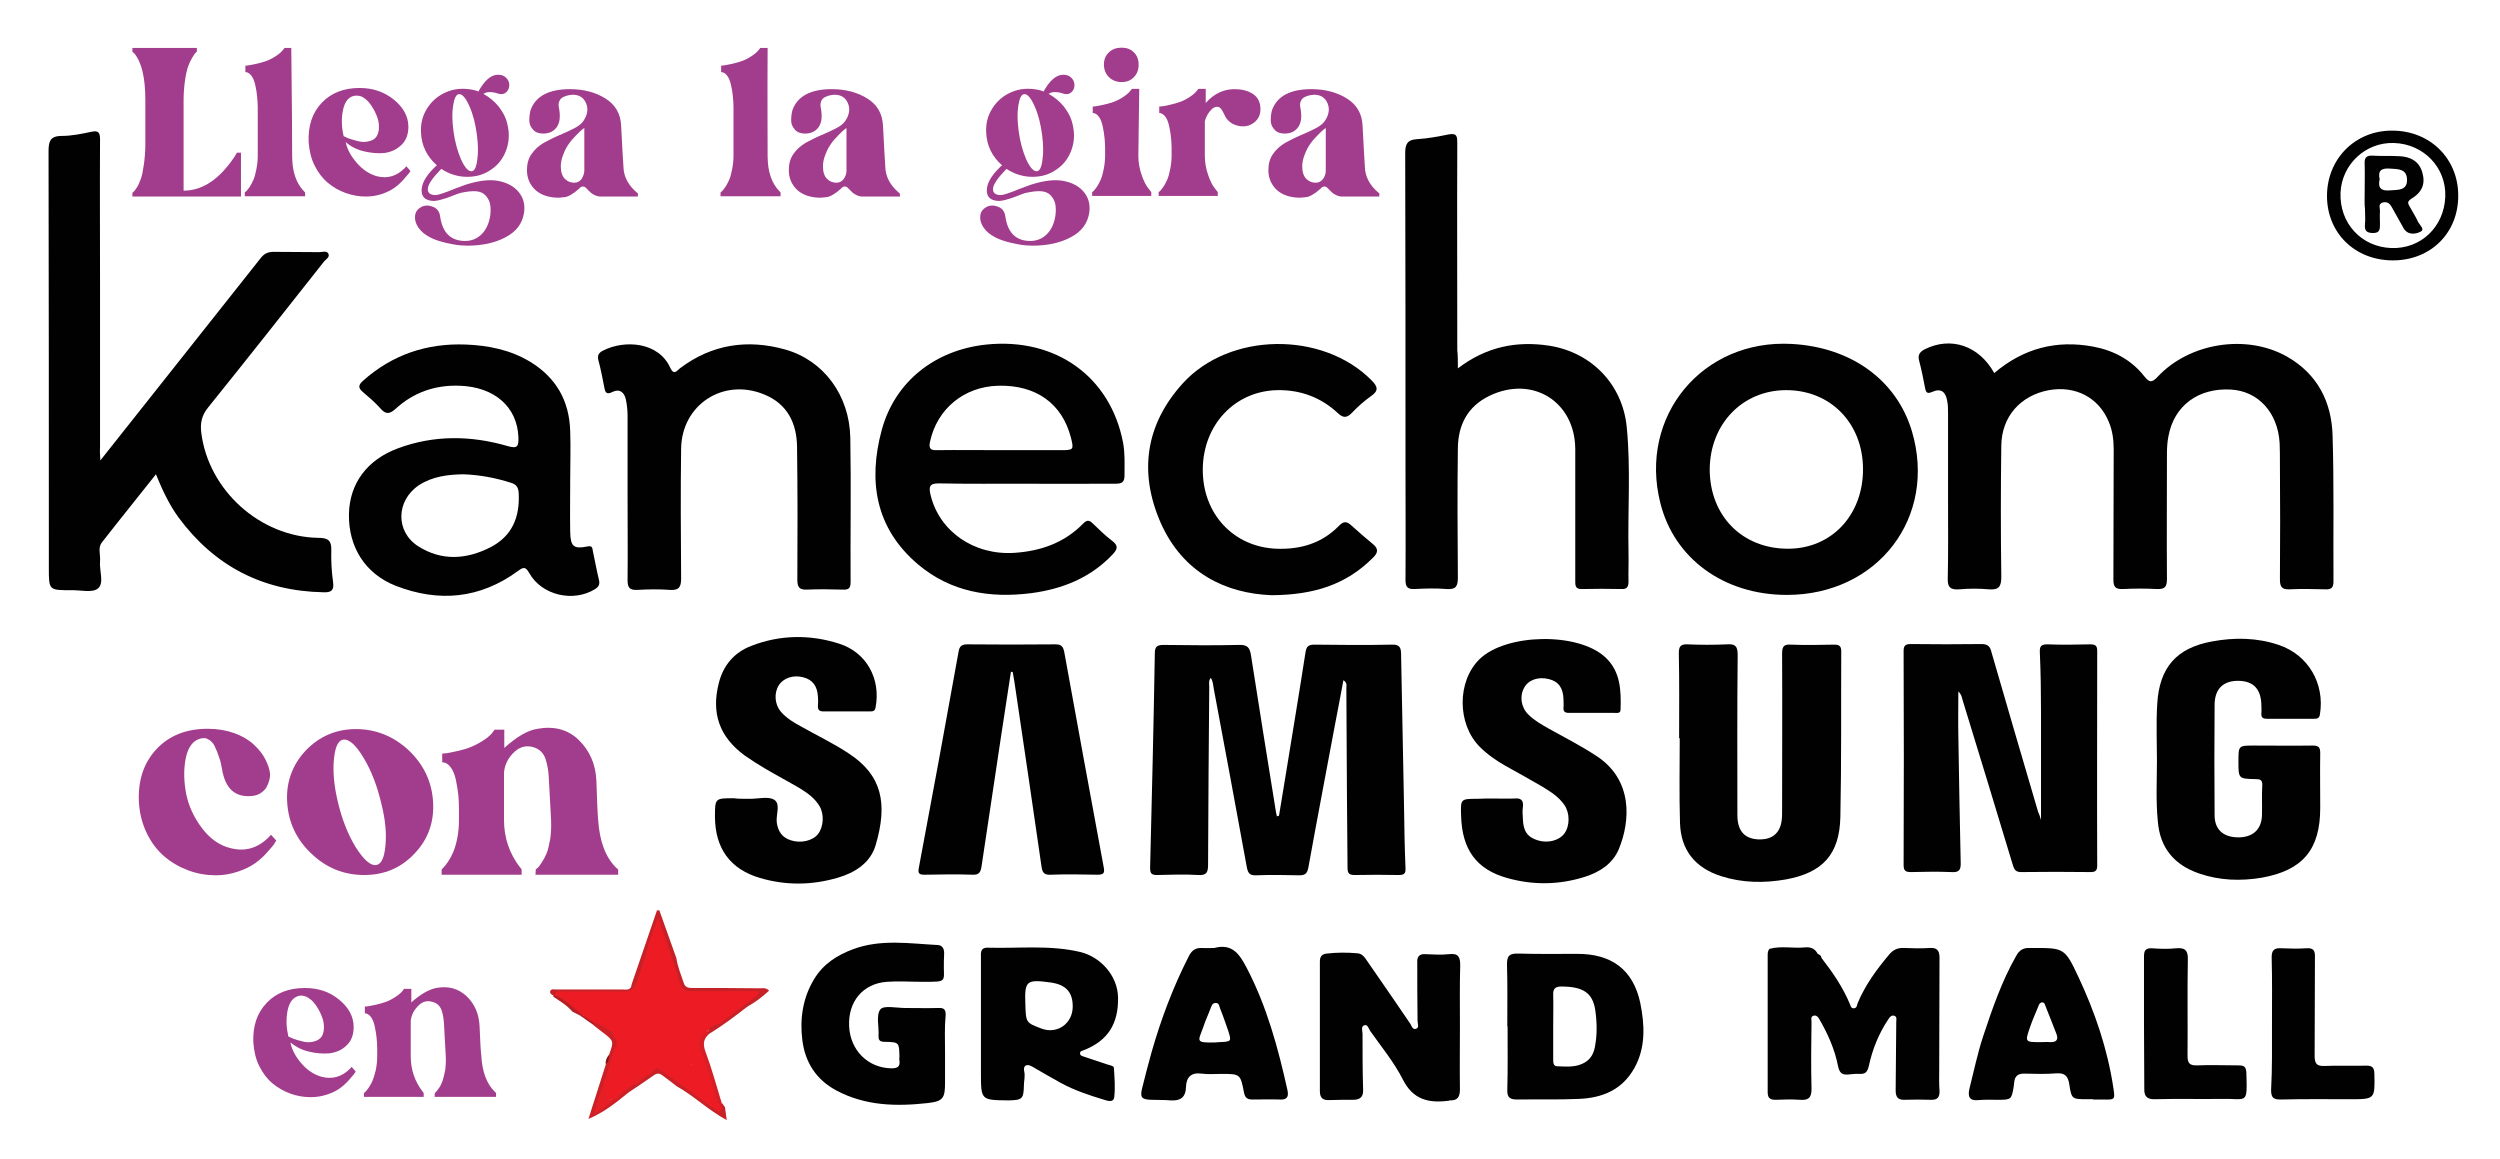
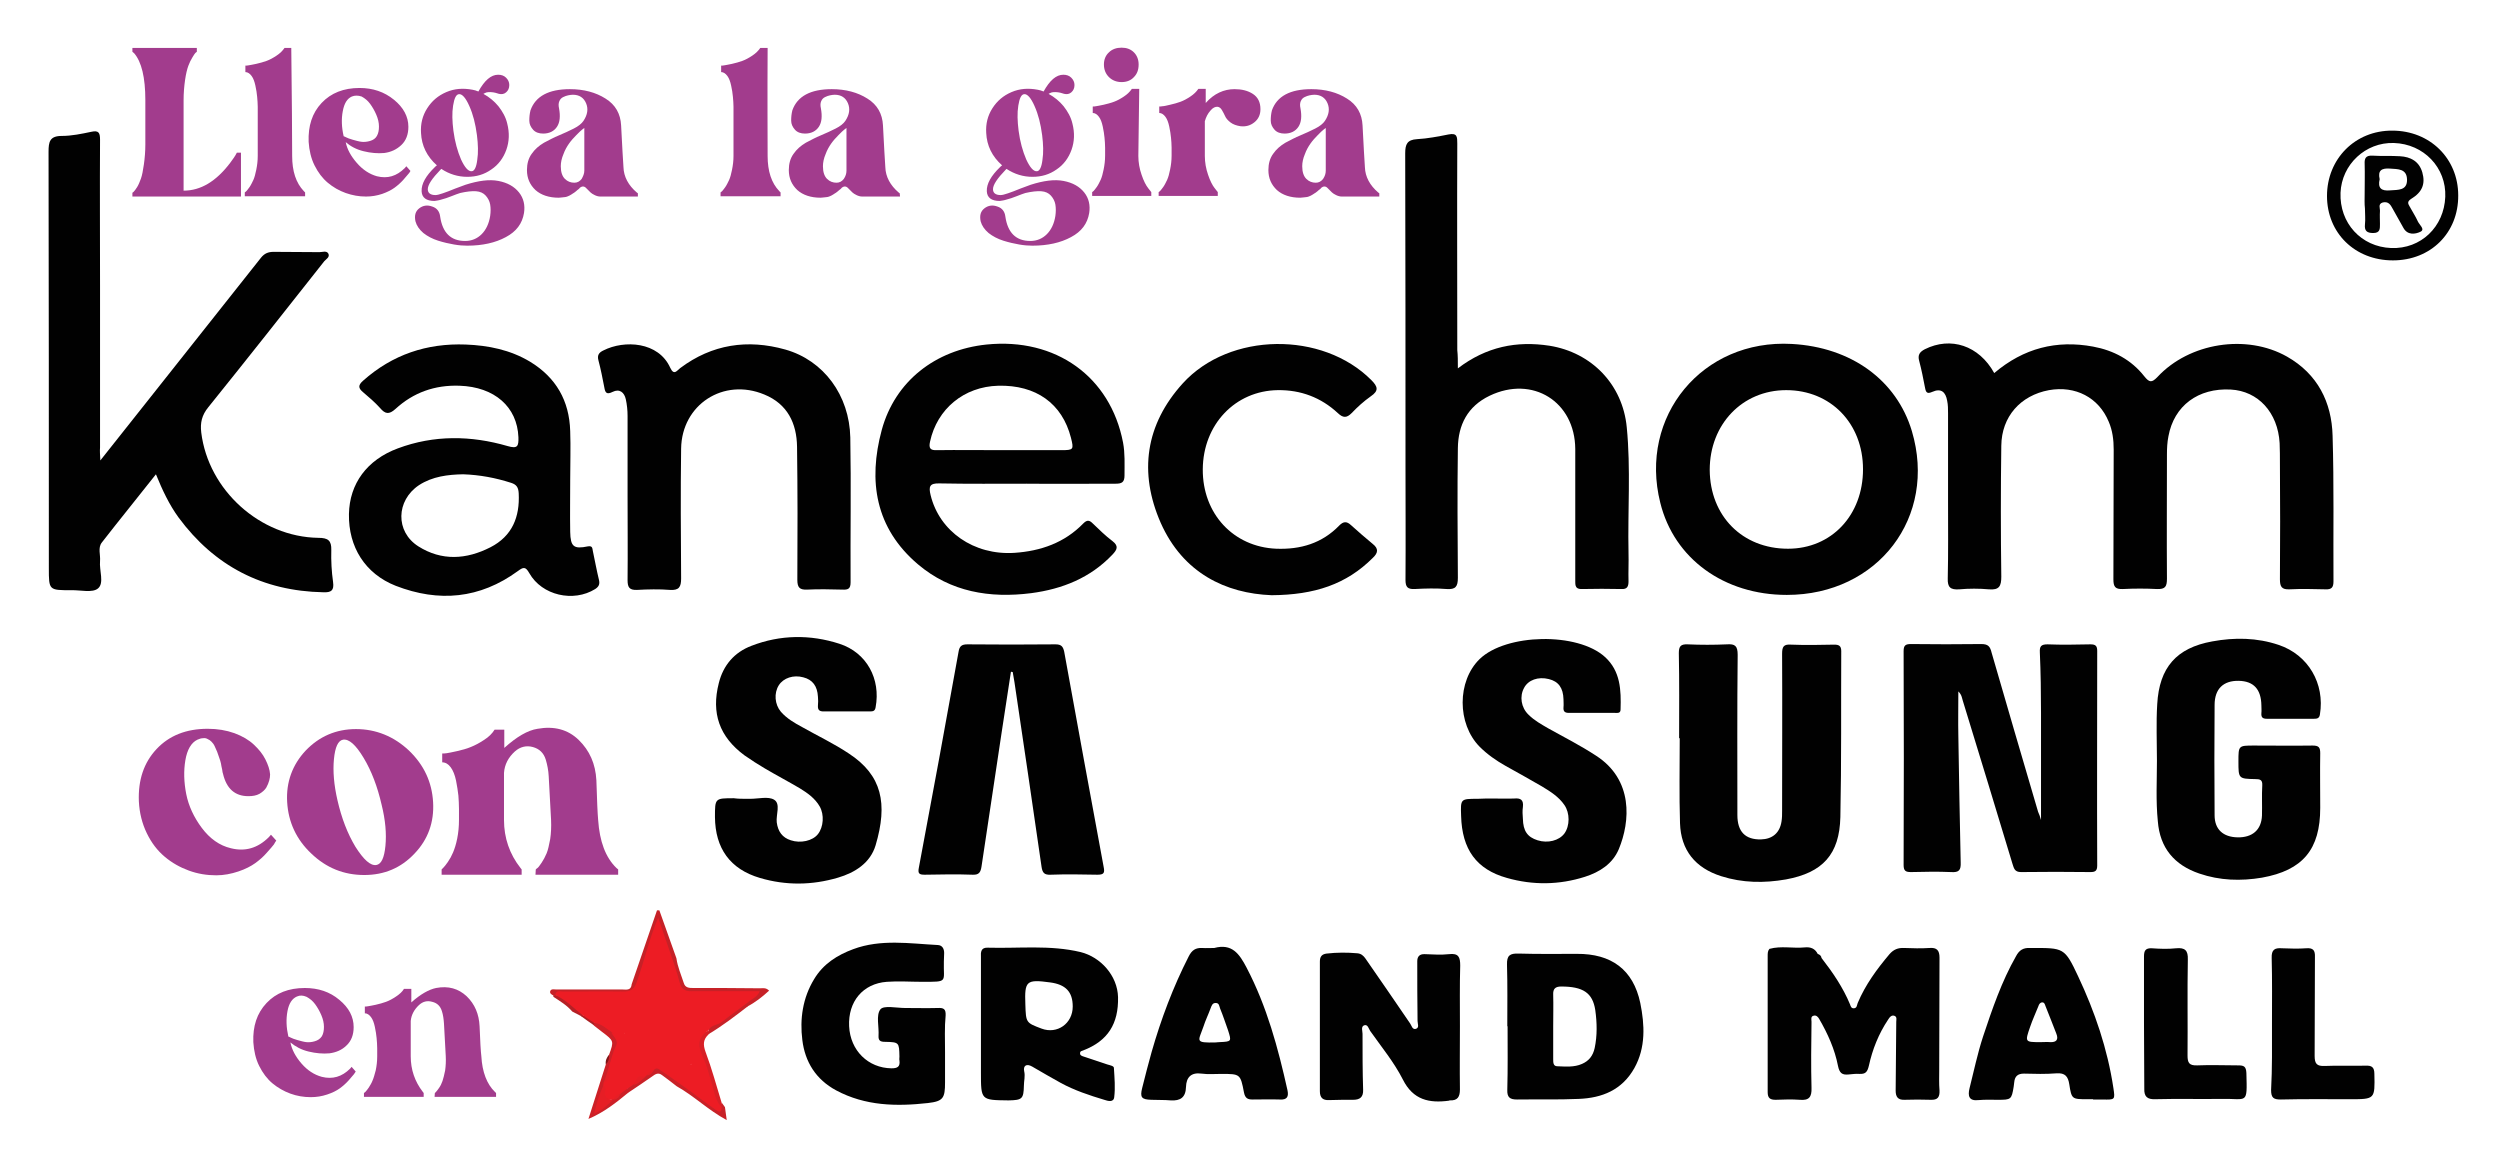
<svg xmlns="http://www.w3.org/2000/svg" version="1.1" id="Capa_1" x="0px" y="0px" viewBox="0 0 849.7 394" style="enable-background:new 0 0 849.7 394;" xml:space="preserve">
  <style type="text/css">
	.st0{fill:#010101;}
	.st1{fill:#A23C8D;}
	.st2{fill:#C62127;}
	.st3{fill:#C82127;}
	.st4{fill:#D81F26;}
	.st5{fill:#CC2027;}
	.st6{fill:#B52025;}
	.st7{fill:#AB1F23;}
	.st8{fill:#801517;}
	.st9{fill:#ED1C24;}
	.st10{fill:#E61E25;}
</style>
  <g>
-     <path class="st0" d="M434.7,277.3c0.8-4.9,1.6-9.7,2.4-14.6c2.2-13.6,4.5-27.3,6.6-40.9c0.3-2.1,1-2.7,3.1-2.7   c8.7,0.1,17.5,0.2,26.2,0c2.6-0.1,3.2,0.9,3.2,3.2c0.3,17.2,0.7,34.5,1,51.7c0.1,7,0.2,13.9,0.5,20.9c0.1,1.9-0.3,2.5-2.3,2.5   c-5-0.1-10-0.1-14.9,0c-1.9,0-2.5-0.5-2.5-2.4c0-8.2-0.2-16.4-0.2-24.6c-0.1-12.2-0.1-24.3-0.2-36.5c0-0.8,0.4-1.8-1-2.7   c-1,5.2-1.9,10.3-2.9,15.3c-3,16.1-6.1,32.2-9,48.3c-0.4,2.1-1.1,2.7-3.1,2.7c-4.9-0.1-9.7-0.2-14.6,0c-2.1,0.1-2.8-0.6-3.2-2.6   c-3.7-20.3-7.5-40.7-11.3-61c-0.2-1.1-0.2-2.4-1-3.5c-0.8,1-0.5,2.1-0.5,3.1c-0.2,20.1-0.3,40.3-0.4,60.4c0,2.6-0.5,3.7-3.4,3.5   c-4.6-0.3-9.3-0.1-13.9,0c-1.8,0-2.4-0.4-2.4-2.4c0.6-24.3,1.2-48.6,1.6-72.9c0-2.3,0.7-2.9,3-2.9c8.5,0.1,17,0.2,25.6,0   c2.9-0.1,3.7,0.9,4.1,3.6c2.7,17.4,5.5,34.7,8.3,52.1c0.1,0.9,0.3,1.7,0.5,2.6C434.4,277.2,434.6,277.3,434.7,277.3z" />
    <path class="st0" d="M693.7,278.7c0-12.3,0-24.4,0-36.4c0-6.9-0.1-13.7-0.4-20.6c-0.1-2,0.4-2.7,2.6-2.7c4.9,0.2,9.7,0.1,14.6,0   c1.7,0,2.3,0.5,2.3,2.2c0,24.3-0.1,48.7,0,73c0,1.8-0.7,2.2-2.3,2.2c-7.9-0.1-15.7-0.1-23.6,0c-2.2,0-2.4-1.3-2.9-2.8   c-5.6-18.5-11.2-37-16.9-55.5c-0.3-0.9-0.3-1.9-1.5-3.1c0,5.3-0.1,10.1,0,15c0.2,14.4,0.5,28.7,0.8,43.1c0.1,2.6-0.5,3.5-3.3,3.3   c-4.5-0.2-9.1-0.1-13.6,0c-1.8,0-2.5-0.4-2.5-2.4c0.1-24.2,0.1-48.4,0-72.7c0-2,0.7-2.4,2.5-2.4c8,0.1,15.9,0.1,23.9,0   c2.3,0,3,0.8,3.5,2.9c5.2,18,10.5,36.1,15.8,54.1C693.1,276.8,693.4,277.6,693.7,278.7z" />
    <path class="st0" d="M570.7,250.9c0-9.6,0.1-19.2-0.1-28.9c0-2.3,0.6-3.1,3-3c4.4,0.2,8.9,0.2,13.3,0c2.8-0.2,3.7,0.5,3.7,3.6   c-0.2,18.1-0.1,36.3-0.1,54.4c0,5.7,2.7,8.4,8,8.3c3.9-0.1,6.4-2.2,7-6.1c0.2-1.2,0.2-2.4,0.2-3.6c0-17.8,0.1-35.6,0-53.4   c0-2.4,0.5-3.3,3.1-3.1c4.9,0.2,9.7,0.1,14.6,0c1.6,0,2.4,0.4,2.4,2.2c-0.1,18.8,0.1,37.6-0.3,56.4c-0.3,12.7-6,18.9-18.5,21.2   c-7.4,1.3-14.8,1.2-22-1.1c-8.8-2.8-13.7-8.8-14-18c-0.3-9.6-0.1-19.2-0.1-28.9C570.8,250.9,570.7,250.9,570.7,250.9z" />
    <path class="st0" d="M733.1,258.5c0-6.4-0.3-12.8,0.1-19.2c0.7-12.4,6.5-19.1,18.7-21.3c7.6-1.4,15.2-1.3,22.6,1.2   c10.1,3.4,15.7,13.2,14,23.6c-0.2,1.4-1,1.5-2.1,1.5c-5.3,0-10.6,0-15.9,0c-1.5,0-2-0.5-1.9-1.9c0.1-0.9,0-1.8,0-2.7   c-0.1-5.4-2.6-8.2-7.7-8.3c-5.2-0.1-8.2,2.7-8.2,8.2c-0.1,12.5-0.1,25,0,37.5c0,4.8,2.9,7.4,7.8,7.5c5,0.1,8.1-2.5,8.3-7.4   c0.1-3.4-0.1-6.9,0.1-10.3c0.1-1.9-0.8-2.1-2.4-2.1c-5.7-0.1-5.7-0.2-5.7-6c0-5.4,0-5.4,5.3-5.4c6.6,0,13.3,0.1,19.9,0   c2.1,0,2.6,0.6,2.6,2.6c-0.1,6.2,0,12.4,0,18.6c0,14.1-5.9,21.2-19.8,23.7c-7.2,1.2-14.3,1-21.3-1.4c-8.5-2.9-13.4-8.7-14.1-17.8   C732.7,272.2,733.1,265.3,733.1,258.5z" />
    <path class="st0" d="M253.7,271.5c0.4,0,0.9,0,1.3,0c2.8,0,6.1-0.9,8.1,0.3c2.3,1.4,0.6,5.1,0.9,7.7c0.4,3.1,1.9,5.2,4.8,6.1   c3.3,1.1,7.4,0.2,9.2-2.1c1.9-2.4,2.2-6.6,0.6-9.4c-1.6-2.8-4.2-4.6-6.8-6.2c-3.9-2.3-7.9-4.4-11.8-6.7c-2.4-1.4-4.7-2.9-7-4.5   c-8.5-6.3-11.3-14.3-8.7-24.5c1.5-6.1,5.3-10.5,11.1-12.7c9.8-3.8,20-3.9,29.9-0.7c9.3,3,14.1,12,12.3,21.6   c-0.2,1.2-0.8,1.4-1.8,1.4c-5.3,0-10.6,0-15.9,0c-1.4,0-2-0.5-1.9-2c0.1-1,0.1-2,0-3c-0.2-3.6-1.8-5.8-5-6.6   c-3.3-0.9-6.7,0.2-8.3,2.7c-1.7,2.7-1.4,6.5,0.7,9c2,2.3,4.6,3.8,7.2,5.2c5.3,3,10.8,5.6,15.9,9c11.3,7.4,13.3,17,9.1,31.2   c-1.8,6-7,9.3-12.8,11c-8.8,2.6-17.7,2.7-26.5,0.1c-10.2-3-15.2-10.1-15.3-20.7c0-6.4,0-6.4,6.4-6.4   C250.8,271.5,252.3,271.5,253.7,271.5z" />
    <path class="st0" d="M343.6,228.3c-1.1,7-2.1,13.9-3.2,20.9c-2.3,15.1-4.5,30.2-6.8,45.3c-0.3,1.9-0.8,2.9-3,2.8   c-5.4-0.2-10.8-0.1-16.3,0c-1.9,0-2.4-0.4-2-2.4c4.6-24.4,9.1-48.9,13.5-73.4c0.3-1.9,1.1-2.5,3-2.5c10,0.1,19.9,0.1,29.9,0   c2,0,2.6,0.7,3,2.5c4.4,24.4,8.9,48.7,13.4,73.1c0.4,2,0.2,2.7-2.1,2.7c-5.3-0.1-10.6-0.2-15.9,0c-2.1,0.1-2.8-0.6-3.1-2.7   c-3-20.9-6.1-41.8-9.2-62.7c-0.2-1.2-0.4-2.4-0.6-3.5C344.1,228.4,343.9,228.4,343.6,228.3z" />
    <path class="st0" d="M507.3,271.4c2.4,0,4.9,0.1,7.3,0c2.2-0.2,3.3,0.4,3,2.9c-0.2,1.3-0.1,2.7,0,4c0.1,4.1,1.5,6.2,5,7.3   c3.5,1.1,7.3,0.1,9.1-2.3c1.9-2.6,1.9-7,0-9.7c-1.9-2.8-4.8-4.6-7.6-6.3c-4.1-2.4-8.3-4.7-12.4-7c-3.2-1.8-6.2-3.9-8.8-6.5   c-7.7-7.8-7.7-22.3,0-29.8c9-8.7,33.3-9.2,42.6-0.7c5.3,4.8,5.5,11.3,5.3,17.8c0,1.4-1,1.2-1.9,1.2c-5.2,0-10.4,0-15.6,0   c-1.5,0-2-0.5-1.9-1.9c0.1-0.9,0-1.8,0-2.7c-0.1-3.9-1.7-6.1-5-6.9c-3.6-0.9-7,0.3-8.4,3c-1.6,2.9-1,6.7,1.5,9.1   c2,2,4.4,3.3,6.8,4.7c5.4,3,10.9,5.8,16.1,9.2c12.8,8.2,11.7,22.4,7.8,31.8c-2.1,5-6.5,7.8-11.5,9.4c-8.8,2.8-17.7,2.9-26.5,0.4   c-10.4-2.9-15.3-9.7-15.6-21.1c-0.2-5.8-0.2-5.8,5.6-5.8C504,271.4,505.7,271.4,507.3,271.4z" />
  </g>
  <g>
    <path class="st0" d="M34.1,156.5c5.5-6.9,10.4-13.1,15.3-19.3c13.1-16.5,26.2-33.1,39.3-49.6c1.2-1.5,2.5-2,4.3-2   c5.2,0.1,10.4,0,15.6,0.1c1,0,2.4-0.6,3,0.5c0.6,1.2-0.8,1.9-1.4,2.6c-13.1,16.6-26.1,33.1-39.4,49.6c-2.2,2.7-2.8,5.3-2.4,8.6   c2.4,19.6,20,35.5,39.8,35.8c3.3,0,4.5,0.9,4.4,4.2c-0.1,3.6,0.1,7.3,0.6,10.8c0.4,2.9-0.6,3.6-3.3,3.5c-20.6-0.4-37-8.9-49.2-25.4   c-3.2-4.4-5.5-9.3-7.7-14.7c-6.3,8-12.5,15.6-18.4,23.2c-1.4,1.8-0.4,4.2-0.6,6.3c-0.3,3.2,1.5,7.5-0.7,9.3c-1.9,1.6-6,0.5-9.1,0.6   c-7.6,0-7.6,0-7.6-7.5c0-47.2,0-94.3-0.1-141.5c0-3.4,0.4-5.4,4.5-5.4c3.3,0,6.7-0.7,10-1.4c2.6-0.6,3,0.4,3,2.7   c-0.1,16.5,0,33.1,0,49.6c0,18.3,0,36.7,0,55C33.9,153.3,34,154.4,34.1,156.5z" />
    <path class="st0" d="M677.8,126.8c10-8.5,21.2-11.3,33.6-9c7,1.3,13,4.5,17.4,10.1c1.7,2.1,2.5,2.3,4.5,0.2   c10.8-11.6,30.2-14.7,44-6.9c10.4,5.9,15.2,15.5,15.5,26.9c0.5,16.5,0.2,33,0.3,49.5c0,2-0.6,2.8-2.7,2.7c-4.1-0.1-8.2-0.2-12.3,0   c-2.6,0.1-3.2-0.9-3.2-3.4c0.1-13.1,0.1-26.3,0-39.4c0-2.3,0-4.6-0.1-6.9c-0.6-10.4-7.3-17.7-16.6-18.2   c-11.1-0.6-19.3,5.5-21.2,15.9c-0.4,2-0.5,4.1-0.5,6.1c0,14.1-0.1,28.2,0,42.3c0,2.7-0.6,3.6-3.4,3.5c-3.8-0.2-7.7-0.2-11.6,0   c-2.6,0.1-3.2-0.8-3.2-3.3c0.1-14.7,0-29.4,0.1-44.1c0-3.3-0.4-6.5-1.7-9.5c-3.4-8.2-11.3-12.3-20.3-10.7   c-9.7,1.8-16.1,9-16.2,18.9c-0.2,14.8-0.2,29.7,0,44.5c0,3.2-0.7,4.6-4.2,4.3c-3.3-0.3-6.8-0.3-10.1,0c-3,0.2-4-0.7-3.9-3.7   c0.2-8.8,0.1-17.6,0.1-26.4c0-9.9,0-19.8,0-29.7c0-1.4,0-2.9-0.3-4.3c-0.5-2.9-2-4.4-5.1-3c-1.6,0.7-2.1,0.3-2.4-1.3   c-0.6-3.1-1.2-6.2-2-9.2c-0.6-2.1,0.2-3.1,1.9-4C663,114.3,672.6,117.4,677.8,126.8z" />
    <path class="st0" d="M495.5,125.2c9.7-7.4,20-9.4,31.1-7.7c14.4,2.3,24.9,13.2,26.3,27.7c1.4,14.2,0.3,28.4,0.6,42.6   c0.1,3.3-0.1,6.5,0,9.8c0,1.8-0.5,2.7-2.4,2.6c-4.5-0.1-8.9-0.1-13.4,0c-2.8,0.1-2.2-1.9-2.3-3.5c0-14.7,0-29.4,0-44.1   c-0.1-16.1-14.5-25.1-29.1-18.1c-7.5,3.6-10.7,9.9-10.8,17.8c-0.2,14.7-0.1,29.4,0,44.1c0,3-0.8,4-3.8,3.8c-3.6-0.3-7.2-0.2-10.9,0   c-2.4,0.1-3.1-0.7-3.1-3.1c0.1-13.1,0-26.3,0-39.4c0-35.2,0-70.4-0.1-105.6c0-3.1,0.7-4.6,4-4.8c3.6-0.2,7.2-0.9,10.7-1.6   c3-0.6,3,0.8,3,3.1c-0.1,23.4,0,46.8,0,70.2C495.5,120.8,495.5,122.6,495.5,125.2z" />
    <path class="st0" d="M193.8,163.1c0,5.9-0.1,11.8,0,17.7c0.1,5,1.2,5.9,6,4.9c1.7-0.3,1.5,0.8,1.7,1.6c0.7,3.3,1.3,6.6,2.1,9.9   c0.3,1.4-0.1,2.2-1.3,3c-7.4,4.6-18.1,2.2-22.4-5.4c-1.3-2.3-2-2.1-3.9-0.7c-12.9,9.4-26.8,10.7-41.5,5   c-10.4-4.1-16.1-13.2-15.9-24.4c0.2-10.3,6.1-18.4,16.6-22.3c12.3-4.6,24.9-4.4,37.3-0.8c3.4,1,3.8,0.1,3.7-3   c-0.4-10.3-8.1-17.1-20-17.5c-8.4-0.3-15.7,2.3-21.8,7.9c-2.2,2-3.5,1.7-5.2-0.3c-1.8-2-3.8-3.7-5.8-5.4c-1.7-1.4-1.7-2.4,0-3.9   c10-8.9,21.7-12.8,34.9-12.3c7.7,0.3,15.1,1.8,21.8,5.8c8.9,5.4,13.4,13.3,13.7,23.6C194,152,193.8,157.5,193.8,163.1   C193.8,163.1,193.8,163.1,193.8,163.1z M157.4,161.2c-5.1,0.1-10.4,0.7-15,3.7c-7.8,5.2-8.1,15.8-0.2,20.8c7.9,5,16.3,4.5,24.5,0.3   c7.4-3.8,10-10.3,9.6-18.3c-0.1-2-0.7-3-2.6-3.6C168.4,162.4,163.1,161.4,157.4,161.2z" />
    <path class="st0" d="M349,164.4c-9.9,0-19.8,0.1-29.7-0.1c-3.4-0.1-3.7,1.1-3,4c3,12.3,14.7,20.5,28.5,19.6c8.9-0.6,17-3.4,23.4-10   c1.3-1.3,2.1-1.1,3.2,0c2.2,2.1,4.3,4.2,6.7,6c2.2,1.7,1.6,2.9,0,4.6c-7.5,7.9-17,11.7-27.6,13.1c-14.1,1.8-27.4-0.4-38.5-9.8   c-14.5-12.3-17-28.3-12.3-45.7c4.5-16.5,18.2-27.2,35.6-29c23.5-2.4,42.1,10.9,46.4,33.3c0.7,3.7,0.5,7.4,0.5,11.2   c0,2.3-0.9,2.8-3,2.8C369.2,164.4,359.1,164.5,349,164.4C349,164.5,349,164.5,349,164.4z M340.1,153c6.9,0,13.7,0,20.6,0   c4.2,0,4.3-0.2,3.3-4.2c-3-11.7-11.9-18-24.7-17.7c-11.7,0.3-20.8,7.9-23.2,19c-0.5,2.3,0.1,3,2.4,2.9   C325.7,152.9,332.9,153,340.1,153z" />
    <path class="st0" d="M607.3,202.2c-21.3,0-38.3-12.3-43-31.3c-7.4-29.4,14.3-55.7,44.7-54c20.2,1.1,35.6,12.3,40.8,29.6   C658.5,175.7,638.3,202.2,607.3,202.2z M633.2,159.5c0-15.6-11-26.9-26.1-26.9c-14.9,0-26,11.6-26,27.1   c0.1,15.7,11.1,26.8,26.6,26.8C622.5,186.5,633.2,175.1,633.2,159.5z" />
    <path class="st0" d="M213.3,168.5c0-9,0-18.1,0-27.1c0-1.9-0.2-3.9-0.6-5.7c-0.5-2.3-2.1-3.7-4.5-2.5c-2,1-2.5,0.3-2.8-1.5   c-0.6-3.1-1.2-6.2-2-9.2c-0.5-1.8,0.2-2.7,1.7-3.4c7.1-3.6,18.7-3,22.7,5.9c1.3,2.8,2.3,0.9,3.4,0.1c10.8-8.1,22.9-9.9,35.7-6.3   c13.1,3.7,21.8,15.6,22.1,29.9c0.3,16.4,0,32.8,0.1,49.2c0,2.2-0.8,2.6-2.8,2.5c-4-0.1-8-0.2-12,0c-2.5,0.1-3.3-0.7-3.3-3.3   c0.1-15.1,0.1-30.2-0.1-45.2c-0.1-8.1-3.3-14.6-11.1-17.8c-13.9-5.8-28.1,3.4-28.3,18.4c-0.2,14.7-0.1,29.4,0,44.1   c0,2.9-0.7,4.1-3.8,3.9c-3.7-0.3-7.5-0.2-11.2,0c-2.6,0.1-3.2-0.9-3.2-3.3C213.4,187.5,213.3,178,213.3,168.5z" />
    <path class="st0" d="M432.2,202.3c-15.6-0.6-30.1-7.5-37.7-24.6c-7.5-17.1-5.2-33.4,7.5-47.4c15.9-17.5,47.5-17.8,64.1-1.1   c2.2,2.2,2.6,3.6-0.2,5.5c-2.4,1.7-4.5,3.6-6.5,5.7c-1.7,1.7-2.9,1.7-4.7,0c-5.7-5.3-12.6-7.9-20.4-7.8   c-14.5,0.2-25.4,11.7-25.5,26.9c-0.1,15.1,10.4,26.4,25,27c8.2,0.3,15.5-1.8,21.4-7.9c1.4-1.4,2.5-1.5,4-0.1   c2.4,2.2,4.9,4.3,7.4,6.4c2,1.6,1.8,3,0,4.7C457.6,198.6,446.8,202.2,432.2,202.3z" />
    <path class="st0" d="M813.3,88.5c-12.9,0-22.4-9.3-22.4-21.9c0-12.6,9.6-22.3,22.2-22.2c12.8,0,22.4,9.5,22.4,22   C835.6,79.1,826.2,88.5,813.3,88.5z M831.1,66.9c0.4-9.9-7.3-18-17.5-18.3c-9.6-0.3-17.7,7.3-18.1,16.9c-0.4,10.3,7,18.4,17.2,18.8   C822.8,84.7,830.7,77.1,831.1,66.9z" />
    <path class="st0" d="M803.7,65.8c0-3.4,0.1-6.7,0-10.1c-0.1-1.9,0.4-2.9,2.6-2.8c3.1,0.2,6.3,0,9.4,0.2c3.6,0.2,6.5,1.7,7.6,5.5   c1.1,3.9,0,6.7-3.8,9c-1.4,0.9-1.1,1.6-0.5,2.6c0.9,1.7,2,3.3,2.8,5.1c0.5,1.1,2.6,2.7,0.8,3.5c-1.7,0.8-4.3,1.2-5.7-1.3   c-1.2-2.2-2.5-4.4-3.7-6.6c-0.7-1.3-1.4-2.5-3.3-2.1c-1.8,0.5-0.9,2-1,3c-0.1,1.4,0,2.9,0,4.3c0,1.6,0.1,3.1-2.3,3.1   c-2.2,0-3-0.8-2.8-2.9c0.2-1.8,0-3.6,0-5.4C803.6,69.2,803.7,67.5,803.7,65.8z M808.8,60.9c-0.7,3,0.5,4.1,3.6,3.8   c2.7-0.2,5.8,0.1,5.7-3.7c-0.1-3.7-3.1-3.5-5.8-3.7C809.5,57.1,808.1,57.9,808.8,60.9z" />
  </g>
  <g>
    <path class="st1" d="M80.5,51.9h1.4v14.9H45v-1.3c0.1,0,0.3-0.2,0.5-0.4c0.2-0.2,0.6-0.7,1.1-1.5c0.5-0.8,0.9-1.8,1.3-2.9   c0.4-1.1,0.7-2.7,1-4.8c0.3-2.1,0.5-4.4,0.5-6.9V34c0-7.7-1.3-13-3.8-15.9L45,17.6v-1.3h21.9v1.3c-0.1,0.1-0.3,0.2-0.5,0.4   c-0.2,0.2-0.5,0.7-1,1.5c-0.5,0.8-1,1.8-1.4,2.9c-0.4,1.1-0.8,2.7-1.1,4.8c-0.3,2.1-0.5,4.4-0.5,6.9v30.7c5.8,0,11-3.1,15.8-9.4   C79.2,54.1,80,52.9,80.5,51.9z" />
    <path class="st1" d="M99.3,53c0,5.2,1.3,9.2,4,12l0.4,0.4v1.3H83.2v-1.3c0.1-0.1,0.3-0.2,0.5-0.4c0.2-0.2,0.6-0.7,1.1-1.4   c0.5-0.7,0.9-1.6,1.3-2.4c0.4-0.9,0.7-2,1-3.5c0.3-1.5,0.5-3,0.5-4.7c0-8.4,0-14,0-16.7c0-1.1-0.1-2.2-0.2-3.4   c-0.1-1.2-0.3-2.4-0.6-3.8c-0.3-1.4-0.7-2.5-1.3-3.3c-0.6-0.8-1.3-1.3-2.1-1.3v-2.2c0.3,0,0.7,0,1.1-0.1c0.5-0.1,1.3-0.2,2.6-0.5   c1.3-0.3,2.4-0.6,3.5-1c1.1-0.4,2.2-1,3.4-1.8c1.2-0.8,2-1.6,2.7-2.6H99C99.2,33.7,99.3,46,99.3,53z" />
    <path class="st1" d="M139.5,58.1c-0.1,0.2-0.3,0.6-0.6,0.9c-0.3,0.4-0.9,1.1-1.8,2.1c-0.9,1-1.9,1.9-3,2.7   c-1.1,0.8-2.5,1.5-4.2,2.1c-1.8,0.6-3.6,0.9-5.5,0.9c-2.4,0-4.6-0.4-6.9-1.2c-2.2-0.8-4.2-1.9-6.1-3.5c-1.8-1.5-3.3-3.5-4.5-5.9   c-1.2-2.4-1.8-5.1-2-8c-0.2-5.4,1.2-9.8,4.4-13.2c3.2-3.4,7.5-5.1,12.9-5.1c4.5,0,8.4,1.3,11.7,4c3.2,2.6,4.9,5.7,4.9,9.2   c0,2.6-0.8,4.7-2.4,6.2c-1.6,1.5-3.5,2.4-5.8,2.7c-2.2,0.2-4.6,0-7-0.6c-2.5-0.6-4.5-1.7-6.1-3.1c0.5,2.5,1.8,4.8,3.8,7.1   c2,2.3,4.3,3.8,6.8,4.5c3.6,0.9,6.7,0,9.5-2.8l0.5-0.6L139.5,58.1z M119.6,32.8c-1.6,0.7-2.6,2.3-3.1,5c-0.5,2.6-0.4,5.5,0.3,8.5   c0.2,0.1,0.6,0.2,0.9,0.4c0.4,0.2,1.1,0.5,2.2,0.8c1.1,0.3,2.1,0.6,3,0.7c0.9,0.1,1.9,0,2.9-0.3c1-0.3,1.8-0.8,2.3-1.7   c0.5-0.9,0.7-1.9,0.7-3.2c0-1.3-0.3-2.6-0.9-4c-0.6-1.4-1.3-2.6-2.1-3.7c-0.8-1.1-1.8-1.9-2.9-2.5   C121.7,32.4,120.6,32.4,119.6,32.8z" />
    <path class="st1" d="M158.2,62.8c4.4-1.4,8.1-1.9,11.2-1.3c3.1,0.6,5.4,1.9,7,3.9c1.6,2,2.1,4.4,1.7,7c-0.6,3.6-2.6,6.3-6.2,8.2   c-3.5,1.9-7.9,2.9-13.1,2.9c-1.3,0-2.8-0.1-4.5-0.4c-1.7-0.3-3.5-0.7-5.4-1.3c-1.9-0.6-3.6-1.5-5-2.6c-1.4-1.2-2.3-2.5-2.7-4   c-0.4-2,0-3.4,1.3-4.4c1.3-1,2.8-1.2,4.4-0.6c1.6,0.5,2.5,1.7,2.7,3.4c0.8,5.5,3.6,8.3,8.5,8.3c2.2,0,4.1-0.8,5.6-2.3   c1.5-1.5,2.5-3.6,2.9-6.2c0.2-1.4,0.2-2.7,0-3.9c-0.2-1.1-0.7-2.1-1.5-3c-0.8-0.9-1.9-1.4-3.3-1.5c-1.4-0.1-3.2,0.1-5.4,0.6   c-0.7,0.2-1.7,0.6-3,1.1c-1.3,0.5-2.4,0.9-3.3,1.1c-0.9,0.3-1.7,0.4-2.4,0.5c-2.8,0-4.3-1.1-4.4-3.3c-0.1-2.5,1.4-5.2,4.5-8.2   c0.2-0.2,0.5-0.5,0.7-0.6c-3.4-3-5.2-6.7-5.4-11c-0.2-3.1,0.5-5.9,2.1-8.4c1.6-2.5,3.7-4.3,6.5-5.5c2.8-1.2,5.7-1.4,8.9-0.8   c0.6,0.1,1.3,0.3,2,0.6c2.1-3.8,4.3-5.7,6.7-5.7c1.1,0,2,0.3,2.7,1s1.1,1.5,1.1,2.5c0,1.1-0.4,1.9-1.1,2.5   c-0.7,0.6-1.5,0.7-2.4,0.5c-1-0.3-1.6-0.5-1.9-0.5c-0.2,0-0.6-0.1-1-0.1c-0.5,0-0.9,0-1.3,0.1c-0.4,0.1-0.7,0.3-1.1,0.5   c2,1.1,3.7,2.5,5.1,4.2c1.4,1.8,2.5,3.7,3,5.9c0.8,3.1,0.7,6.1-0.3,8.9c-1,2.8-2.7,5.1-5.1,6.7c-2.4,1.7-5.1,2.5-8.2,2.5   c-3.1,0-6.1-0.9-8.8-2.7c0,0-0.1,0.1-0.3,0.3c-2.8,2.9-4.3,5.1-4.3,6.6c0,1.3,0.9,2,2.6,2c0.5,0,1.4-0.2,2.5-0.6   c1.2-0.4,2.5-0.9,4.2-1.6C156.6,63.4,157.7,63,158.2,62.8z M156,32c-1,0.1-1.6,1.4-2,3.9c-0.4,2.5-0.3,5.3,0.1,8.5   c0.5,3.8,1.4,7,2.6,9.8c1.3,2.8,2.5,4.1,3.6,4c0.9,0,1.6-1.3,1.9-3.8c0.4-2.5,0.3-5.3-0.1-8.5c-0.5-3.8-1.3-7-2.6-9.9   C158.3,33.3,157.1,31.9,156,32z" />
    <path class="st1" d="M216.8,66.8h-12.8c-0.6,0-1.3-0.2-1.9-0.5c-0.6-0.3-1.1-0.6-1.4-0.9c-0.3-0.3-0.7-0.7-1.4-1.4   c-0.7-0.8-1.5-0.8-2.3-0.1c0,0.1-0.2,0.3-0.5,0.5c-0.3,0.2-0.5,0.4-0.6,0.5c-0.1,0.1-0.3,0.2-0.5,0.4c-0.3,0.2-0.5,0.4-0.6,0.4   c-0.1,0.1-0.3,0.2-0.6,0.4c-0.3,0.2-0.5,0.3-0.7,0.4c-0.2,0.1-0.4,0.2-0.7,0.3c-0.3,0.1-0.6,0.2-0.9,0.2c-0.3,0-0.6,0.1-0.9,0.1   c-0.3,0-0.7,0.1-1.1,0.1c-3.3,0-6-0.9-7.9-2.6c-1.9-1.8-2.9-4-2.9-6.8c0-2.1,0.5-4,1.6-5.5c1.1-1.6,2.5-2.8,4.2-3.8   c1.7-0.9,3.4-1.8,5.1-2.5c1.7-0.7,3.4-1.5,5-2.3c1.6-0.8,2.7-1.7,3.3-2.6c1.4-2.1,1.7-4.1,0.9-6c-0.8-1.9-2.3-2.9-4.5-2.9   c-0.5,0-1.1,0.1-1.6,0.2c-0.5,0.1-1.1,0.3-1.7,0.6c-0.6,0.3-1,0.7-1.3,1.4c-0.3,0.7-0.3,1.5-0.1,2.4c0.5,2.7,0.3,4.8-0.7,6.3   c-1,1.5-2.6,2.3-4.7,2.3c-1.4,0-2.6-0.4-3.4-1.3c-0.8-0.9-1.3-1.9-1.3-3.1c0-1.2,0.1-2.3,0.4-3.5c1.7-4.8,6.2-7.2,13.4-7.2   c4.7,0,8.8,1.1,12.1,3.2c3.4,2.1,5.1,5.2,5.3,9.1c0.4,7.1,0.6,11.9,0.8,14.2c0.1,3.3,1.7,6.2,4.5,8.6l0.4,0.3L216.8,66.8z    M198.6,58V43.5c-0.2,0.1-0.5,0.4-0.8,0.6s-1,0.9-1.9,1.8c-0.9,0.9-1.8,1.9-2.5,2.9c-0.7,1-1.4,2.2-1.9,3.6   c-0.6,1.4-0.9,2.8-0.9,4.1c0,2,0.5,3.4,1.4,4.3c0.9,0.9,2,1.3,3.2,1.3c1,0,1.8-0.4,2.5-1.3C198.2,59.9,198.6,59,198.6,58z" />
    <path class="st1" d="M260.9,53c0,5.2,1.3,9.2,4,12l0.4,0.4v1.3h-20.4v-1.3c0.1-0.1,0.3-0.2,0.5-0.4c0.2-0.2,0.6-0.7,1.1-1.4   c0.5-0.7,0.9-1.6,1.3-2.4c0.4-0.9,0.7-2,1-3.5c0.3-1.5,0.5-3,0.5-4.7c0-8.4,0-14,0-16.7c0-1.1-0.1-2.2-0.2-3.4   c-0.1-1.2-0.3-2.4-0.6-3.8c-0.3-1.4-0.7-2.5-1.3-3.3c-0.6-0.8-1.3-1.3-2.1-1.3v-2.2c0.3,0,0.7,0,1.1-0.1c0.5-0.1,1.3-0.2,2.6-0.5   c1.3-0.3,2.4-0.6,3.5-1c1.1-0.4,2.2-1,3.4-1.8c1.2-0.8,2-1.6,2.7-2.6h2.5C260.8,33.7,260.9,46,260.9,53z" />
    <path class="st1" d="M305.9,66.8H293c-0.6,0-1.3-0.2-1.9-0.5c-0.6-0.3-1.1-0.6-1.4-0.9c-0.3-0.3-0.7-0.7-1.4-1.4   c-0.7-0.8-1.5-0.8-2.3-0.1c0,0.1-0.2,0.3-0.5,0.5c-0.3,0.2-0.5,0.4-0.6,0.5c-0.1,0.1-0.3,0.2-0.5,0.4c-0.3,0.2-0.5,0.4-0.6,0.4   c-0.1,0.1-0.3,0.2-0.6,0.4c-0.3,0.2-0.5,0.3-0.7,0.4c-0.2,0.1-0.4,0.2-0.7,0.3c-0.3,0.1-0.6,0.2-0.9,0.2c-0.3,0-0.6,0.1-0.9,0.1   c-0.3,0-0.7,0.1-1.1,0.1c-3.3,0-6-0.9-7.9-2.6c-1.9-1.8-2.9-4-2.9-6.8c0-2.1,0.5-4,1.6-5.5c1.1-1.6,2.5-2.8,4.2-3.8   c1.7-0.9,3.4-1.8,5.1-2.5c1.7-0.7,3.4-1.5,5-2.3c1.6-0.8,2.7-1.7,3.3-2.6c1.4-2.1,1.7-4.1,0.9-6c-0.8-1.9-2.3-2.9-4.5-2.9   c-0.5,0-1.1,0.1-1.6,0.2c-0.5,0.1-1.1,0.3-1.7,0.6c-0.6,0.3-1,0.7-1.3,1.4c-0.3,0.7-0.3,1.5-0.1,2.4c0.5,2.7,0.3,4.8-0.7,6.3   c-1,1.5-2.6,2.3-4.7,2.3c-1.4,0-2.6-0.4-3.4-1.3c-0.8-0.9-1.3-1.9-1.3-3.1c0-1.2,0.1-2.3,0.4-3.5c1.7-4.8,6.2-7.2,13.4-7.2   c4.7,0,8.8,1.1,12.1,3.2c3.4,2.1,5.1,5.2,5.3,9.1c0.4,7.1,0.6,11.9,0.8,14.2c0.1,3.3,1.7,6.2,4.5,8.6l0.4,0.3L305.9,66.8z    M287.7,58V43.5c-0.2,0.1-0.5,0.4-0.8,0.6s-1,0.9-1.9,1.8c-0.9,0.9-1.8,1.9-2.5,2.9c-0.7,1-1.4,2.2-1.9,3.6   c-0.6,1.4-0.9,2.8-0.9,4.1c0,2,0.5,3.4,1.4,4.3c0.9,0.9,2,1.3,3.2,1.3c1,0,1.8-0.4,2.5-1.3C287.4,59.9,287.7,59,287.7,58z" />
    <path class="st1" d="M350.3,62.8c4.4-1.4,8.1-1.9,11.2-1.3c3.1,0.6,5.4,1.9,7,3.9c1.6,2,2.1,4.4,1.7,7c-0.6,3.6-2.6,6.3-6.2,8.2   c-3.5,1.9-7.9,2.9-13.1,2.9c-1.3,0-2.8-0.1-4.5-0.4c-1.7-0.3-3.5-0.7-5.4-1.3c-1.9-0.6-3.6-1.5-5-2.6c-1.4-1.2-2.3-2.5-2.7-4   c-0.4-2,0-3.4,1.3-4.4c1.3-1,2.8-1.2,4.4-0.6c1.6,0.5,2.5,1.7,2.7,3.4c0.8,5.5,3.6,8.3,8.5,8.3c2.2,0,4.1-0.8,5.6-2.3   c1.5-1.5,2.5-3.6,2.9-6.2c0.2-1.4,0.2-2.7,0-3.9c-0.2-1.1-0.7-2.1-1.5-3c-0.8-0.9-1.9-1.4-3.3-1.5c-1.4-0.1-3.2,0.1-5.4,0.6   c-0.7,0.2-1.7,0.6-3,1.1c-1.3,0.5-2.4,0.9-3.3,1.1c-0.9,0.3-1.7,0.4-2.4,0.5c-2.8,0-4.3-1.1-4.4-3.3c-0.1-2.5,1.4-5.2,4.5-8.2   c0.2-0.2,0.5-0.5,0.7-0.6c-3.4-3-5.2-6.7-5.4-11c-0.2-3.1,0.5-5.9,2.1-8.4c1.6-2.5,3.7-4.3,6.5-5.5c2.8-1.2,5.7-1.4,8.9-0.8   c0.6,0.1,1.3,0.3,2,0.6c2.1-3.8,4.3-5.7,6.7-5.7c1.1,0,2,0.3,2.7,1s1.1,1.5,1.1,2.5c0,1.1-0.4,1.9-1.1,2.5   c-0.7,0.6-1.5,0.7-2.4,0.5c-1-0.3-1.6-0.5-1.9-0.5c-0.2,0-0.6-0.1-1-0.1c-0.5,0-0.9,0-1.3,0.1c-0.4,0.1-0.7,0.3-1.1,0.5   c2,1.1,3.7,2.5,5.1,4.2c1.4,1.8,2.5,3.7,3,5.9c0.8,3.1,0.7,6.1-0.3,8.9c-1,2.8-2.7,5.1-5.1,6.7c-2.4,1.7-5.1,2.5-8.2,2.5   c-3.1,0-6.1-0.9-8.8-2.7c0,0-0.1,0.1-0.3,0.3c-2.8,2.9-4.3,5.1-4.3,6.6c0,1.3,0.9,2,2.6,2c0.5,0,1.4-0.2,2.5-0.6   c1.2-0.4,2.5-0.9,4.2-1.6C348.7,63.4,349.8,63,350.3,62.8z M348.1,32c-1,0.1-1.6,1.4-2,3.9c-0.4,2.5-0.3,5.3,0.1,8.5   c0.5,3.8,1.4,7,2.6,9.8c1.3,2.8,2.5,4.1,3.6,4c0.9,0,1.6-1.3,1.9-3.8c0.4-2.5,0.3-5.3-0.1-8.5c-0.5-3.8-1.3-7-2.6-9.9   C350.4,33.3,349.2,31.9,348.1,32z" />
    <path class="st1" d="M386.9,53c0,2.2,0.4,4.4,1.1,6.4c0.7,2.1,1.5,3.6,2.2,4.5l1.1,1.4v1.3h-20.1v-1.3c0.1-0.1,0.3-0.2,0.5-0.4   c0.2-0.2,0.6-0.7,1.1-1.4c0.5-0.7,0.9-1.6,1.3-2.4c0.4-0.9,0.7-2,1-3.5c0.3-1.5,0.5-3,0.5-4.7v-2.7c0-1.2-0.1-2.3-0.2-3.4   c-0.1-1.1-0.3-2.4-0.6-3.8s-0.7-2.5-1.3-3.3c-0.6-0.8-1.3-1.3-2.1-1.3v-2.2c0.3,0,0.7,0,1.1-0.1c0.5-0.1,1.3-0.2,2.6-0.5   c1.3-0.3,2.4-0.6,3.5-1c1.1-0.4,2.2-1,3.4-1.8c1.2-0.8,2-1.6,2.7-2.6h2.5L386.9,53z M381.2,27.9c-1.7,0-3.2-0.6-4.3-1.7   c-1.1-1.1-1.7-2.5-1.7-4.3c0-1.7,0.6-3.1,1.7-4.1c1.1-1.1,2.6-1.6,4.3-1.6c1.7,0,3.1,0.5,4.2,1.6c1,1,1.6,2.4,1.6,4.1   c0,1.8-0.5,3.2-1.6,4.3C384.4,27.3,383,27.9,381.2,27.9z" />
    <path class="st1" d="M419.6,30.3c2.4,0,4.5,0.5,6.2,1.6c1.7,1.1,2.6,2.8,2.6,5.2c0,1.9-0.7,3.4-2.1,4.5c-1.4,1.1-2.9,1.5-4.7,1.3   c-1.3-0.2-2.5-0.6-3.4-1.3c-0.9-0.7-1.5-1.4-1.8-2.1c-0.3-0.7-0.7-1.4-1.1-2.1s-0.9-1-1.4-1.1c-0.8-0.1-1.7,0.3-2.5,1.3   c-0.9,1-1.5,2.2-1.9,3.6V53c0,2.2,0.4,4.4,1.1,6.4c0.7,2.1,1.5,3.6,2.2,4.5l1.1,1.4v1.3h-20.1v-1.3c0.1-0.1,0.3-0.2,0.5-0.4   c0.2-0.2,0.6-0.7,1.1-1.4c0.5-0.7,0.9-1.6,1.3-2.4c0.4-0.9,0.7-2,1-3.5c0.3-1.5,0.5-3,0.5-4.7v-2.7c0-1.2-0.1-2.3-0.2-3.4   c-0.1-1.1-0.3-2.4-0.6-3.8s-0.7-2.5-1.3-3.3c-0.6-0.8-1.3-1.3-2.1-1.3v-2.2c0.3,0,0.7,0,1.1-0.1c0.5,0,1.3-0.2,2.6-0.5   c1.3-0.3,2.4-0.6,3.5-1c1.1-0.4,2.2-1,3.4-1.8c1.2-0.8,2-1.6,2.7-2.6h2.5V35C412.6,31.8,416,30.3,419.6,30.3z" />
    <path class="st1" d="M468.8,66.8h-12.8c-0.6,0-1.3-0.2-1.9-0.5c-0.6-0.3-1.1-0.6-1.4-0.9c-0.3-0.3-0.7-0.7-1.4-1.4   c-0.7-0.8-1.5-0.8-2.3-0.1c0,0.1-0.2,0.3-0.5,0.5c-0.3,0.2-0.5,0.4-0.6,0.5c-0.1,0.1-0.3,0.2-0.5,0.4c-0.3,0.2-0.5,0.4-0.6,0.4   c-0.1,0.1-0.3,0.2-0.6,0.4c-0.3,0.2-0.5,0.3-0.7,0.4c-0.2,0.1-0.4,0.2-0.7,0.3c-0.3,0.1-0.6,0.2-0.9,0.2c-0.3,0-0.6,0.1-0.9,0.1   c-0.3,0-0.7,0.1-1.1,0.1c-3.3,0-6-0.9-7.9-2.6c-1.9-1.8-2.9-4-2.9-6.8c0-2.1,0.5-4,1.6-5.5c1.1-1.6,2.5-2.8,4.2-3.8   c1.7-0.9,3.4-1.8,5.1-2.5c1.7-0.7,3.4-1.5,5-2.3c1.6-0.8,2.7-1.7,3.3-2.6c1.4-2.1,1.7-4.1,0.9-6c-0.8-1.9-2.3-2.9-4.5-2.9   c-0.5,0-1.1,0.1-1.6,0.2c-0.5,0.1-1.1,0.3-1.7,0.6c-0.6,0.3-1,0.7-1.3,1.4c-0.3,0.7-0.3,1.5-0.1,2.4c0.5,2.7,0.3,4.8-0.7,6.3   c-1,1.5-2.6,2.3-4.7,2.3c-1.4,0-2.6-0.4-3.4-1.3c-0.8-0.9-1.3-1.9-1.3-3.1c0-1.2,0.1-2.3,0.4-3.5c1.7-4.8,6.2-7.2,13.4-7.2   c4.7,0,8.8,1.1,12.1,3.2c3.4,2.1,5.1,5.2,5.3,9.1c0.4,7.1,0.6,11.9,0.8,14.2c0.1,3.3,1.7,6.2,4.5,8.6l0.4,0.3L468.8,66.8z    M450.6,58V43.5c-0.2,0.1-0.5,0.4-0.8,0.6s-1,0.9-1.9,1.8c-0.9,0.9-1.8,1.9-2.5,2.9c-0.7,1-1.4,2.2-1.9,3.6   c-0.6,1.4-0.9,2.8-0.9,4.1c0,2,0.5,3.4,1.4,4.3c0.9,0.9,2,1.3,3.2,1.3c1,0,1.8-0.4,2.5-1.3C450.3,59.9,450.6,59,450.6,58z" />
  </g>
  <g>
    <path class="st1" d="M93.9,285.7c-0.2,0.3-0.5,0.7-0.8,1.3c-0.4,0.5-1.2,1.5-2.4,2.8c-1.2,1.4-2.6,2.6-4,3.6c-1.4,1-3.3,2-5.7,2.8   c-2.4,0.8-4.9,1.3-7.5,1.3c-3.2,0-6.3-0.5-9.3-1.6c-3-1.1-5.7-2.6-8.2-4.7c-2.5-2.1-4.5-4.7-6.1-8c-1.6-3.3-2.5-6.9-2.7-10.8   c-0.3-7.3,1.7-13.2,6-17.8c4.3-4.6,10.1-6.9,17.4-6.9c3.3,0,6.3,0.5,9.1,1.5c2.7,1,4.9,2.3,6.6,3.9c1.7,1.6,3,3.2,3.9,5   c0.9,1.8,1.5,3.5,1.6,5.1c0,0.7-0.1,1.4-0.3,2.1c-0.2,0.7-0.5,1.5-1,2.4c-0.5,0.8-1.3,1.5-2.3,2.1c-1.1,0.6-2.3,0.8-3.8,0.8   c-4.5,0-7.4-2.5-8.6-7.6c-0.1-0.2-0.2-0.7-0.3-1.5c-0.2-0.8-0.3-1.4-0.4-2c-0.1-0.5-0.3-1.2-0.6-2c-0.3-0.8-0.5-1.5-0.7-2   c-0.2-0.5-0.5-1.1-0.8-1.8c-0.3-0.7-0.7-1.2-1.1-1.6c-0.4-0.4-0.8-0.7-1.3-0.9c-0.5-0.3-1-0.4-1.6-0.3c-0.6,0-1.2,0.2-1.9,0.5   c-2.1,1-3.5,3.4-4.1,7c-0.6,3.6-0.5,7.4,0.3,11.5c0.8,4,2.6,7.9,5.3,11.5c2.7,3.6,6,6,9.9,6.9c4.8,1.2,9.1,0,12.9-3.8l0.7-0.8   L93.9,285.7z" />
    <path class="st1" d="M139,255.1c5.1,4.9,7.8,10.7,8.2,17.5c0.4,6.8-1.7,12.7-6.3,17.5c-4.6,4.9-10.3,7.3-17.1,7.3   c-6.9,0-12.9-2.4-18-7.3c-5.1-4.8-7.8-10.7-8.2-17.5c-0.4-6.8,1.8-12.7,6.3-17.5c4.6-4.8,10.3-7.3,17.1-7.3S133.9,250.3,139,255.1z    M127.9,294c1.7-0.3,2.7-2.4,3.1-6.5c0.4-4.1,0-8.8-1.3-14c-1.4-6.1-3.4-11.4-6.1-15.9c-2.7-4.5-5-6.5-7-6.2   c-1.7,0.3-2.7,2.5-3.1,6.6c-0.4,4.1,0,8.8,1.2,14c1.4,6.1,3.4,11.3,6.1,15.8C123.6,292.2,125.9,294.3,127.9,294z" />
    <path class="st1" d="M203.3,278.7c0.5,7.3,2.5,12.7,6.2,16.3l0.6,0.5v1.8H182l0.1-1.8c0.1-0.1,0.3-0.3,0.6-0.5   c0.3-0.2,0.7-0.8,1.4-1.8c0.6-0.9,1.2-2,1.7-3.2c0.5-1.2,0.8-2.8,1.2-4.8c0.3-2,0.4-4.2,0.3-6.5l-0.8-14.8c-0.1-2.1-0.5-4-1-5.7   c-0.7-2.3-2.2-3.7-4.4-4.3c-2.2-0.6-4.3-0.1-6.1,1.5c-2.2,2-3.5,4.4-3.7,7.3v16c0,6.1,1.9,11.6,5.6,16.3l0.4,0.5v1.8h-27.2v-1.8   c0.1-0.1,0.3-0.3,0.6-0.6c0.3-0.3,0.8-0.9,1.5-1.9c0.7-1,1.3-2.1,1.8-3.3c0.5-1.2,1-2.7,1.4-4.7c0.4-2,0.6-4.1,0.6-6.3V275   c0-1.6-0.1-3.1-0.2-4.6c-0.2-1.5-0.4-3.2-0.8-5.1c-0.4-1.9-1-3.4-1.8-4.5c-0.8-1.1-1.8-1.7-2.9-1.7v-3c0.4,0,0.9,0,1.5-0.1   c0.6-0.1,1.8-0.3,3.5-0.7c1.7-0.4,3.3-0.8,4.7-1.4c1.5-0.6,3-1.4,4.5-2.4c1.6-1,2.8-2.2,3.6-3.5h3.3v6.2c4.2-3.8,8-6,11.3-6.5   c5.6-1,10.3,0.2,14,3.8c3.7,3.6,5.7,8.1,6,13.7C202.9,272,203.1,276.5,203.3,278.7z" />
  </g>
  <g>
    <path class="st0" d="M619.1,325.6c3.8,4.9,7.3,10,9.7,15.8c0.2,0.6,0.4,1.3,1.2,1.3c1.2,0,1.1-1.1,1.4-1.8   c2.6-6.2,6.5-11.5,10.8-16.6c1.4-1.6,2.9-2.2,5-2.1c2.8,0.1,5.7,0.2,8.6,0c2.5-0.2,3.4,0.8,3.4,3.3c-0.1,12.7,0,25.4-0.1,38.1   c0,2.3-0.1,4.7,0.1,7c0.1,2.3-0.6,3.3-3,3.2c-3-0.1-5.9-0.1-8.9,0c-2.3,0.1-3-1.1-3-3.1c0.1-7.8,0.1-15.6,0.2-23.4   c0-0.7,0.3-1.6-0.5-2c-1.1-0.5-1.8,0.5-2.3,1.3c-3.2,4.8-5.3,10.1-6.5,15.6c-0.5,2.1-1.1,2.9-3.2,2.8c-1.3-0.1-2.5,0.1-3.8,0.2   c-2.1,0.2-3-0.5-3.5-2.9c-1.1-5.7-3.5-11-6.4-16c-0.4-0.7-1-1.3-1.8-1.1c-1.2,0.2-0.8,1.4-0.8,2.1c-0.1,7.5-0.2,15,0,22.5   c0.1,3-0.8,4.3-4,4c-2.7-0.2-5.5-0.1-8.2,0c-1.9,0-2.7-0.6-2.7-2.6c0-15.4,0-30.9,0-46.3c0-0.9,0-1.7,0.6-2.4c4-1.1,8-0.1,12-0.5   c2-0.2,3.5,0.4,4.4,2.2l0,0C618.6,324.5,619,324.9,619.1,325.6z" />
    <path class="st0" d="M321.2,357.7c0,3.4,0,6.8,0,10.2c0,5.3-0.6,6.4-5.8,7c-10.7,1.2-21.3,1-31.2-4.3c-6.9-3.7-10.6-9.7-11.5-17.1   c-0.9-7.1,0.1-14.3,4-20.7c3.1-5.2,7.9-8.2,13.3-10.2c9.4-3.5,19.2-1.9,28.8-1.4c1.5,0.1,2.1,1.3,2.1,2.7c0,1-0.1,1.9-0.1,2.9   c-0.2,7.1,1.7,6.9-7.4,6.9c-4,0-8-0.3-12,0c-8.1,0.6-13.2,6.7-12.8,15.1c0.4,8.3,6.5,14.2,14.4,14.3c2,0,3-0.5,2.7-2.7   c-0.1-0.4,0-0.8,0-1.3c-0.1-4.8-0.1-4.9-4.9-5c-1.6,0-2.3-0.4-2.2-2.1c0.2-3-0.9-6.9,0.6-8.9c1.1-1.5,5.5-0.5,8.4-0.5   c3.7,0,7.4,0.1,11.1,0c2-0.1,2.8,0.3,2.7,2.5C321,349.2,321.2,353.5,321.2,357.7C321.2,357.7,321.2,357.7,321.2,357.7z" />
    <path class="st0" d="M496.2,348.7c0,7.2-0.1,14.4,0,21.6c0,2.5-0.8,3.8-3.4,3.7c-0.1,0-0.2,0-0.3,0.1c-6.7,0.9-12.2-0.2-15.7-7.2   c-3-5.9-7.3-11.1-11.1-16.5c-0.5-0.7-0.8-2.4-2.1-1.9c-1.1,0.5-0.5,1.9-0.5,2.9c0,6.3,0,12.7,0.2,19c0.1,2.5-1.1,3.4-3.4,3.4   c-2.7,0-5.5,0-8.2,0.1c-2.1,0.1-3.1-0.8-3.1-3c0-14.7,0-29.4,0-44.1c0-1.7,0.7-2.5,2.3-2.7c3.5-0.4,7-0.4,10.4-0.1   c1.3,0.1,2.1,0.8,2.8,1.8c5.1,7.4,10.2,14.7,15.2,22.1c0.5,0.7,0.7,2.1,1.9,1.8c1.3-0.4,0.6-1.7,0.6-2.7   c-0.1-6.8-0.1-13.5-0.1-20.3c0-1.6,0.8-2.5,2.6-2.4c2.7,0.1,5.5,0.3,8.2,0c3.3-0.4,3.8,1.1,3.8,3.9   C496.1,334.9,496.2,341.8,496.2,348.7C496.2,348.7,496.2,348.7,496.2,348.7z" />
    <path class="st0" d="M376.4,361.8c-2.7-0.9-5.4-1.8-8.1-2.7c-0.6-0.2-1.3-0.4-1.2-1.2c0-0.7,0.7-0.7,1.1-0.9   c8.3-3.2,12-9,11.8-18.1c-0.2-7.3-5.9-13.6-12.7-15.3c-10.4-2.5-21-1.2-31.6-1.5c-2.3-0.1-2.4,1.5-2.3,3.2c0,7.5,0,15,0,22.5h0   v16.8c0,9.3,0,9.3,9.2,9.4c0.1,0,0.2,0,0.3,0c4.5-0.1,5-0.5,5.1-5c0-1.6,0.5-3.2,0.1-4.9c-0.4-1.9,0.8-2.7,2.7-1.6   c3.3,1.9,6.5,3.8,9.8,5.6c4.6,2.5,9.7,4.2,14.7,5.7c1.2,0.4,3.2,1,3.4-0.9c0.4-3.2,0.1-6.5-0.1-9.8   C378.7,362.3,377.4,362.1,376.4,361.8z M354,349.6c-5.3-2-5.3-2-5.5-8.2c-0.3-8,0.3-8.6,8.4-7.5c5.3,0.7,7.7,3.2,7.7,8.2   C364.6,347.9,359.3,351.6,354,349.6z" />
    <path class="st0" d="M557.5,340.9c-2.4-11.4-9.9-16.8-21.6-16.7c-6.6,0-13.1,0.1-19.7-0.1c-3-0.1-4.1,0.6-4,3.8   c0.2,7,0.1,14,0.1,20.9h0.1c0,7.2,0.1,14.4-0.1,21.6c-0.1,2.6,0.9,3.3,3.3,3.3c7-0.1,14,0.1,20.9-0.2c8-0.3,14.8-3,19-10.5   C559.4,356,559,348.3,557.5,340.9z M542,356.2c-0.6,2.7-2,4.4-4.3,5.4c-2.7,1.2-5.6,0.9-8.4,0.8c-1.4,0-1.4-1.3-1.4-2.4   c0-3.7,0-7.4,0-11.1c0-3.6,0.1-7.2,0-10.8c-0.1-2,0.7-2.8,2.7-2.8c7.4,0,10.7,2.1,11.6,8C542.8,347.6,542.9,351.9,542,356.2z" />
    <path class="st0" d="M718.3,369.8c-2-13.3-6.3-25.9-12-38c-4.6-9.8-4.9-9.6-15.8-9.6c-0.2,0-0.4,0-0.6,0c-2.2-0.1-3.6,0.7-4.7,2.8   c-4.9,8.6-8.1,18-11.2,27.3c-1.9,5.8-3.1,11.7-4.6,17.6c-0.6,2.5-0.3,4.4,3.1,4c2.2-0.2,4.4-0.1,6.6-0.1c4.4,0,4.6-0.1,5.3-4.4   c0.1-0.5,0.1-1,0.2-1.6c0.2-2,1.2-2.9,3.3-2.9c3.7,0.1,7.4,0.2,11.1-0.1c2.9-0.2,3.9,1.1,4.3,3.7c0.8,5.1,0.9,5.1,6.2,5.1h1.9v0.1   c1.1,0,2.1,0,3.2,0C718.9,373.8,718.9,373.8,718.3,369.8z M696.8,354.2c-1-0.1-2.1,0-3.2,0c-5.4,0-5.4,0-3.6-5.2   c0.8-2.4,1.9-4.7,2.8-7c0.2-0.6,0.5-1.2,1.2-1.3c0.8-0.1,1,0.6,1.2,1.2c1.2,3.1,2.5,6.2,3.7,9.4C699.7,353.3,699,354.3,696.8,354.2   z" />
    <path class="st0" d="M437.6,370.6c-3.2-14.4-7-28.5-13.9-41.7c-2.5-4.8-5-8.3-11-6.7c-1.4,0-2.8,0.1-4.1,0   c-2.2-0.1-3.5,0.7-4.6,2.9c-5.3,10.4-9.4,21.3-12.6,32.5c-1.1,4-2.2,8.1-3.2,12.2c-0.8,3.2-0.2,3.9,3.1,4c2.2,0.1,4.4,0,6.6,0.2   c3.3,0.2,5.1-1,5.2-4.6c0.1-3.2,1.7-5,5.3-4.5c2.2,0.3,4.4,0.1,6.7,0.1c6.4,0,6.5,0,7.7,6.3c0.4,2,1.3,2.4,2.9,2.4   c3.1,0,6.1-0.1,9.2,0C437.6,373.9,438,372.6,437.6,370.6z M414.5,354.2c-0.6,0-1.2,0.1-1.2,0.1c-7.4,0.2-6-0.4-4.3-5.3   c0.7-2.2,1.7-4.2,2.5-6.4c0.3-0.8,0.6-1.7,1.6-1.7c1.3-0.1,1.3,1.1,1.6,1.9c1,2.4,1.8,4.9,2.7,7.4C418.6,354,418.6,354,414.5,354.2   z" />
    <path class="st0" d="M772.2,348.1c0-7.5,0.1-15-0.1-22.5c-0.1-2.8,1-3.5,3.5-3.3c2.7,0.1,5.5,0.2,8.2,0c2.4-0.2,3.1,0.7,3,3   c-0.1,11.2,0,22.4-0.1,33.6c0,2.7,0.8,3.5,3.4,3.4c4.6-0.2,9.3,0,13.9-0.1c2.1-0.1,3,0.5,3,2.8c0.2,8.6,0.2,8.6-8.3,8.6   c-7.8,0-15.6-0.1-23.5,0.1c-2.4,0-3.3-0.5-3.3-3.2C772.3,363.1,772.2,355.6,772.2,348.1C772.2,348.1,772.2,348.1,772.2,348.1z" />
    <path class="st0" d="M728.7,347.6c0-7.5,0-15,0-22.5c0-2,0.5-2.9,2.7-2.8c2.7,0.2,5.5,0.3,8.2,0c3.1-0.3,4.1,0.8,4,3.8   c-0.2,10.9,0,21.8-0.1,32.6c0,2.5,0.5,3.5,3.3,3.4c4.6-0.2,9.3,0,13.9,0c1.9,0,2.7,0.3,2.8,2.6c0.3,11,0.4,8.6-8.5,8.8   c-7.5,0.1-15-0.1-22.5,0.1c-2.7,0.1-3.8-0.9-3.7-3.6C728.8,362.6,728.7,355.1,728.7,347.6C728.7,347.6,728.7,347.6,728.7,347.6z" />
    <path class="st2" d="M188,338.3c-0.6-0.3-1.2-0.7-1-1.4c0.3-0.9,1.3-0.6,2-0.6c7.5,0,14.9,0,22.4,0c1.4,0,3.1,0.5,3.3-1.8   c2.9-8.4,5.7-16.7,8.6-25.1c0.3,0,0.6,0,0.8,0c1.9,5.4,3.9,10.9,5.8,16.3c0.4,2.9,1.6,5.6,2.5,8.4c0.5,1.7,1.9,1.7,3.3,1.7   c7.6,0,15.2,0,22.7,0.1c0.9,0,1.9-0.3,3,0.8c-2.3,2.1-4.7,4-7.4,5.4c-0.4-0.5-0.4-1-0.2-1.5c0.4-0.9,1.2-1.4,2.1-2.6   c-2.5-0.2-4.7-0.1-7-0.1c-4.3,0-8.7,0-13,0c-3.9-0.1-5-0.8-6.1-4.6c-1.8-6.2-4.1-12.1-6.3-18.6c-1.8,5-3.4,9.7-4.7,14.4   c-0.1,0.4-0.1,0.8-0.3,1.2c-2.8,8-3,7.6-9.8,7.6c-5.2,0-10.3,0-15.5,0c-1.5,0-3-0.2-4.3,0.6C188.6,338.5,188.3,338.5,188,338.3z" />
    <path class="st3" d="M246.4,376.3c0.2,1.3,0.4,2.7,0.6,4.4c-6.3-3.4-11.1-8.2-17-11.5c-1.7-1.3-3.3-2.6-5-3.8   c-1.3-1-2.3-0.3-3.4,0.5c-2.7,1.9-5.4,3.7-8.1,5.5c-0.4-0.3-0.5-0.8-0.4-1.3c0.3-0.9,1-1.5,1.9-1.9c1.4-0.5,2.5-1.6,3.7-2.5   c0.3-0.3,0.6-0.5,1-0.7c1.1-0.4,1.7-1.3,2.5-2c2.1-1,3.4,0.7,4.8,1.6c5.7,3.9,11.2,7.9,16.7,12.1c1.6,1.3,0.6-0.6,1-0.7   c0.1-0.5,0.3-0.9,0.7-1.1C245.7,375.3,246,375.8,246.4,376.3z" />
    <path class="st4" d="M245.3,374.9c0,0.5-0.1,1-0.1,1.5c-2.5-0.8-3-3-3.4-5.1c-0.9-4.4-2.6-8.5-4-12.7c-1.8-4.3-0.7-7.1,3-8.3   c0.3,0.5,0.4,0.9,0,1.3c-1.8,1.7-1.9,3.4-1,5.9C241.9,363.1,243.5,369,245.3,374.9z" />
    <path class="st2" d="M240.8,351.5c0-0.4,0-0.8,0-1.2c-0.1-0.9,0.4-1.7,1.2-2.1c3.6-1.7,6.5-4.3,9.6-6.6c0.7-0.5,1.5-1.2,2.6-0.8   c0,0.4,0,0.8,0,1.2C249.8,345.4,245.5,348.7,240.8,351.5z" />
    <path class="st5" d="M213.5,370c0,0.5,0,0.9,0,1.4c-4.1,3.4-8.3,6.7-13.5,8.9c2-6.2,3.9-12.3,5.9-18.5c0.4-1.1,0.8-2.2,1.1-3.3   c1.7-4.7,1.7-4.7-2.4-7.8c-0.9-0.7-1.8-1.4-2.7-2.1c-0.2-0.3-0.2-0.6,0-0.9c3-1,4.5,1.4,6.3,2.9c2.2,2.2,2.6,4.6,1,7.4   c-0.8,1.4-0.7,3-1.4,4.4c-0.7,1.8-1.2,3.7-1.9,5.5c-0.1,0.3-0.2,0.6-0.2,0.9c-0.9,2.5-1.5,5-2.6,7.9c2-0.7,3.1-2,4.4-2.8   c0.2-0.2,0.5-0.3,0.7-0.5c1-0.5,1.7-1.2,2.4-2.1C211.4,370.6,212.1,369.5,213.5,370z" />
    <path class="st6" d="M188,338.3c0.3,0,0.5,0,0.8-0.1c4.4,0.7,7.3,3.5,9.5,7.1c-0.3,0.2-0.6,0.2-0.9,0c-1-0.5-2-1-2.9-1.5   c-1.8-2.1-4.1-3.5-6.4-5C188.1,338.6,188,338.4,188,338.3z" />
    <path class="st7" d="M197.4,345.3c0.3,0,0.6-0.1,0.8-0.1c2-0.3,3.1,0.8,3.8,2.5c0,0.3-0.1,0.6-0.1,0.8   C200.4,347.5,198.9,346.4,197.4,345.3z" />
    <path class="st8" d="M207,358.5c0.1,1.3-0.2,2.4-1.1,3.3C205.7,360.5,206.2,359.4,207,358.5z" />
    <path class="st9" d="M202,347.7c-1.3-0.8-2.5-1.7-3.8-2.5c-3.1-2.4-5.8-5.4-9.5-7c0.3-1.8,1.7-1.2,2.8-1.2c6.9,0,13.7-0.1,20.6,0   c2.2,0,3.4-0.8,4.2-2.9c2.6-7.1,4.2-14.6,7.4-22.2c2,5.8,3.8,11.1,5.6,16.3c0.6,1.9,1.2,3.8,1.7,5.7c0.5,2.2,1.8,3.1,4.1,3   c7.6-0.1,15.2,0,23.1,0c-0.8,2.1-2.8,2.6-4,3.8c-2.9,2.2-5.9,4.3-8.8,6.6c-1.4,1.2-3.7,0.9-4.6,2.9c-2.9,1.8-3.9,4.3-2.5,7.6   c1,3.1,0.7,3.4-3.2,4c-2.5-2.4-2.6-3-0.5-5.6c0.4-0.5,0.3-0.6,0.1-0.9c-1.2-1.4-0.8-3-0.6-4.5c0.5-6.4,2.7-8.6,9.1-9.1   c-3.7-1.2-7.4-1.1-11.2,0.1c-1.1,0.3-2.3,0.3-2.9-0.7c-1.2-2.1-3.2-4-2.8-6.8c-2.3,2.8-3.4,0-5.2-1.6c0.2,2.5,0.5,4.5-0.1,6.5   c-0.8,2.9-2.1,3.6-4.5,1.9c-1.6-1.1-1.8-0.2-2.2,0.8c-0.6,1.5-1.6,2.2-2.8,1c-2.1-2.2-4.8-1.4-7.3-1.7c2.6,0,5,0.4,7,2.5   c1.9,2.1,2.4,4.4,1.5,7c-1.6,2.2-3.2,1.6-4.8,0.1C206,349.6,204.5,347.9,202,347.7z" />
    <path class="st9" d="M207.7,350.9c1.5,0.8,3,0.8,4.4,0c1.8,2.3,1.5,5,1.3,7.6c-0.2,2-0.7,2.8,2.2,2.8c6.5,0,13-0.6,19.4,0.4   c1.3-1.1,4.1-0.9,3.2-3.8c1.9,3.4,2.7,7.1,3.8,10.7c0.8,2.7,1.2,5.5,3.2,7.7c0.2,2.4-1.2,1.4-2.1,0.8c-3.2-2.2-6.2-4.6-9.3-6.8   c-3-2.1-5.9-4.3-9-6.3c-0.7-0.5-1.5-1.4-2.5-0.4c-0.9,0.5-1.7,1.3-2.5,1.9c-0.2,0.2-0.4,0.4-0.7,0.6c-1.7,0.2-2.5,1.7-3.8,2.5   c-0.6,0.4-1.3,0.9-1.9,1.3c-0.9,0.6-1.7,1.2-2.6,1.9c-0.9,0.6-1.7,1.3-2.5,1.9l0,0c-3.1,0.4-3.7-0.1-3.3-2.9   c0.1-0.7-0.1-1.5,0.1-2.2c0-0.2,0-0.4,0-0.6c1.3-1.7,1.7-3.7,1.9-5.7c0.8-2.2,1.2-4.5,2.3-6.7C210.4,353.8,208.6,352.4,207.7,350.9   z" />
    <path class="st10" d="M215.4,368.7c0.8-1.6,1.1-3.8,3.8-2.5C217.9,367,217.1,368.5,215.4,368.7z" />
    <path class="st10" d="M219.8,365.5c0.6-1,1.3-1.9,2.5-1.9C221.8,364.6,221.1,365.5,219.8,365.5z" />
    <path class="st10" d="M205.2,368.7c0.2,0.6,0.7,1.2,0.6,1.7c-0.8,2.5,0.6,3.2,2.6,3.4c-1.1,1-2.2,2-3.3,2.9c-0.7,0.6-1.6,1-3.2,1.9   C202.8,374.7,203.8,371.6,205.2,368.7z" />
    <path class="st10" d="M207.1,362.3c0.2,2.2,0.7,4.5-1.9,5.7C205.9,366.1,206.5,364.2,207.1,362.3z" />
    <path class="st10" d="M208.4,373.8c0.5-1,1.2-1.9,2.5-1.9C210.4,372.9,209.7,373.7,208.4,373.8z" />
    <path class="st9" d="M235.1,361.7c-2.7,0-5.3,1.1-8,0.2c-1.9-0.6-4-0.1-5.8,0.1c-2.4,0.2-4.8-0.5-7.4,0.2c-2.9,0.8-1.8-2.1-1.5-3.1   c0.9-2.8-0.3-5.5-0.2-8.2c0-2.5,0.5-5-2.1-6.9c-1.6-1.2-2.9-2.4-5.1-1.5c-0.8,0.4-1.9,0.3-2.6-0.6c-0.2-0.3-0.3-0.9-0.2-1.2   c0.6-1.1,1.7-0.6,2.6-0.6c1.6,0,3.2,1.1,5,0.3c0.2-0.1,0.8,0,0.8,0.2c1.6,3.6,2.4,2.9,3.3-0.4c0.4-1.2,1.9-2.3,2.7,0.1   c0.3,0.9,0.9,1.1,1.7,1.1c1.1,0,1.3-0.7,1.6-1.6c0.6-2.1,0.9-4.1,0.2-6.2c-0.3-0.8-0.6-1.8,0.5-2.2c1-0.3,1.5,0.5,1.9,1.3   c0.1,0.3,0.3,0.6,0.4,0.8c0.4,0.8,0.8,1.6,1.9,1.3c1-0.3,0.7-1.2,0.8-1.9c0.1-0.5-0.1-1.1,1.1-1.6c0,3,0.6,5.7,2.2,8.2   c1.4,2.2,1.8,2.5,3.5,0.5c0.5-0.6,0.8-0.4,1.3-0.3c3.2,0.6,6.4,0.5,9.7,0.5c0.8,0,1.6,0,1.5,1.1c-0.1,0.9-0.6,2.2-1.8,1.7   c-3.7-1.5-5.4,1-7.3,3.2c-1.7,2-1.5,7.4,0.4,9.3c0.7,0.7,1.3,1.5,0,1.9c-2.8,1-2.8,0.9-1.2,3.6C235,361.3,235,361.5,235.1,361.7z" />
    <path class="st9" d="M223.8,342c-1.6,0-2.1-0.9-2.1-2.2c0-1,0.3-2,1.4-2.1c1.5,0,2.3,1.1,2.5,2.4C226,341.4,224.8,341.8,223.8,342z   " />
  </g>
  <g>
    <path class="st1" d="M120.9,364.2c-0.1,0.2-0.4,0.6-0.6,0.9c-0.3,0.4-0.9,1.1-1.8,2.1c-0.9,1-1.9,1.9-3,2.7   c-1.1,0.8-2.5,1.5-4.3,2.1c-1.8,0.6-3.6,0.9-5.6,0.9c-2.4,0-4.7-0.4-6.9-1.2c-2.2-0.8-4.3-2-6.1-3.5c-1.8-1.5-3.3-3.5-4.5-5.9   c-1.2-2.4-1.8-5.1-2-8.1c-0.2-5.4,1.2-9.8,4.5-13.3c3.2-3.4,7.5-5.1,13-5.1c4.6,0,8.5,1.3,11.7,4c3.3,2.7,4.9,5.8,4.9,9.3   c0,2.6-0.8,4.7-2.4,6.2c-1.6,1.6-3.6,2.4-5.8,2.7c-2.3,0.2-4.6,0-7.1-0.6c-2.5-0.6-4.5-1.7-6.2-3.1c0.5,2.5,1.8,4.9,3.8,7.2   c2,2.3,4.3,3.8,6.9,4.5c3.6,0.9,6.8,0,9.6-2.8l0.5-0.6L120.9,364.2z M100.9,338.7c-1.6,0.7-2.7,2.3-3.2,5c-0.5,2.7-0.4,5.5,0.3,8.6   c0.2,0.1,0.6,0.2,0.9,0.4c0.4,0.2,1.1,0.5,2.2,0.8c1.1,0.3,2.1,0.6,3,0.7c0.9,0.1,1.9,0,2.9-0.3c1-0.3,1.8-0.8,2.4-1.7   c0.5-0.9,0.7-1.9,0.7-3.2c0-1.3-0.3-2.6-0.9-4c-0.6-1.4-1.3-2.6-2.1-3.7c-0.8-1.1-1.8-1.9-2.9-2.5C103,338.3,102,338.2,100.9,338.7   z" />
    <path class="st1" d="M163.6,359c0.3,5.4,1.9,9.5,4.6,12.1l0.4,0.4v1.3h-20.9l0.1-1.3c0.1-0.1,0.2-0.2,0.4-0.4   c0.2-0.2,0.5-0.6,1-1.3c0.5-0.7,0.9-1.5,1.2-2.4c0.3-0.9,0.6-2.1,0.9-3.6c0.2-1.5,0.3-3.1,0.2-4.9l-0.6-11c-0.1-1.5-0.3-3-0.7-4.2   c-0.5-1.7-1.6-2.8-3.3-3.2c-1.7-0.5-3.2-0.1-4.5,1.1c-1.6,1.5-2.6,3.3-2.8,5.4V359c0,4.6,1.4,8.6,4.1,12.1l0.3,0.4v1.3h-20.3v-1.3   c0.1-0.1,0.3-0.2,0.5-0.4c0.2-0.2,0.6-0.7,1.1-1.4c0.5-0.8,1-1.6,1.3-2.4c0.4-0.9,0.7-2,1.1-3.5c0.3-1.5,0.5-3,0.5-4.7v-2.8   c0-1.2-0.1-2.3-0.2-3.5c-0.1-1.1-0.3-2.4-0.6-3.8c-0.3-1.4-0.7-2.5-1.3-3.3c-0.6-0.8-1.3-1.3-2.1-1.3v-2.3c0.3,0,0.7,0,1.1-0.1   c0.5-0.1,1.3-0.2,2.6-0.5c1.3-0.3,2.4-0.6,3.5-1c1.1-0.4,2.2-1,3.4-1.8c1.2-0.8,2.1-1.6,2.7-2.6h2.5v4.6c3.1-2.8,6-4.4,8.4-4.9   c4.2-0.8,7.6,0.2,10.4,2.8c2.8,2.7,4.2,6.1,4.4,10.2C163.2,354,163.4,357.4,163.6,359z" />
  </g>
</svg>